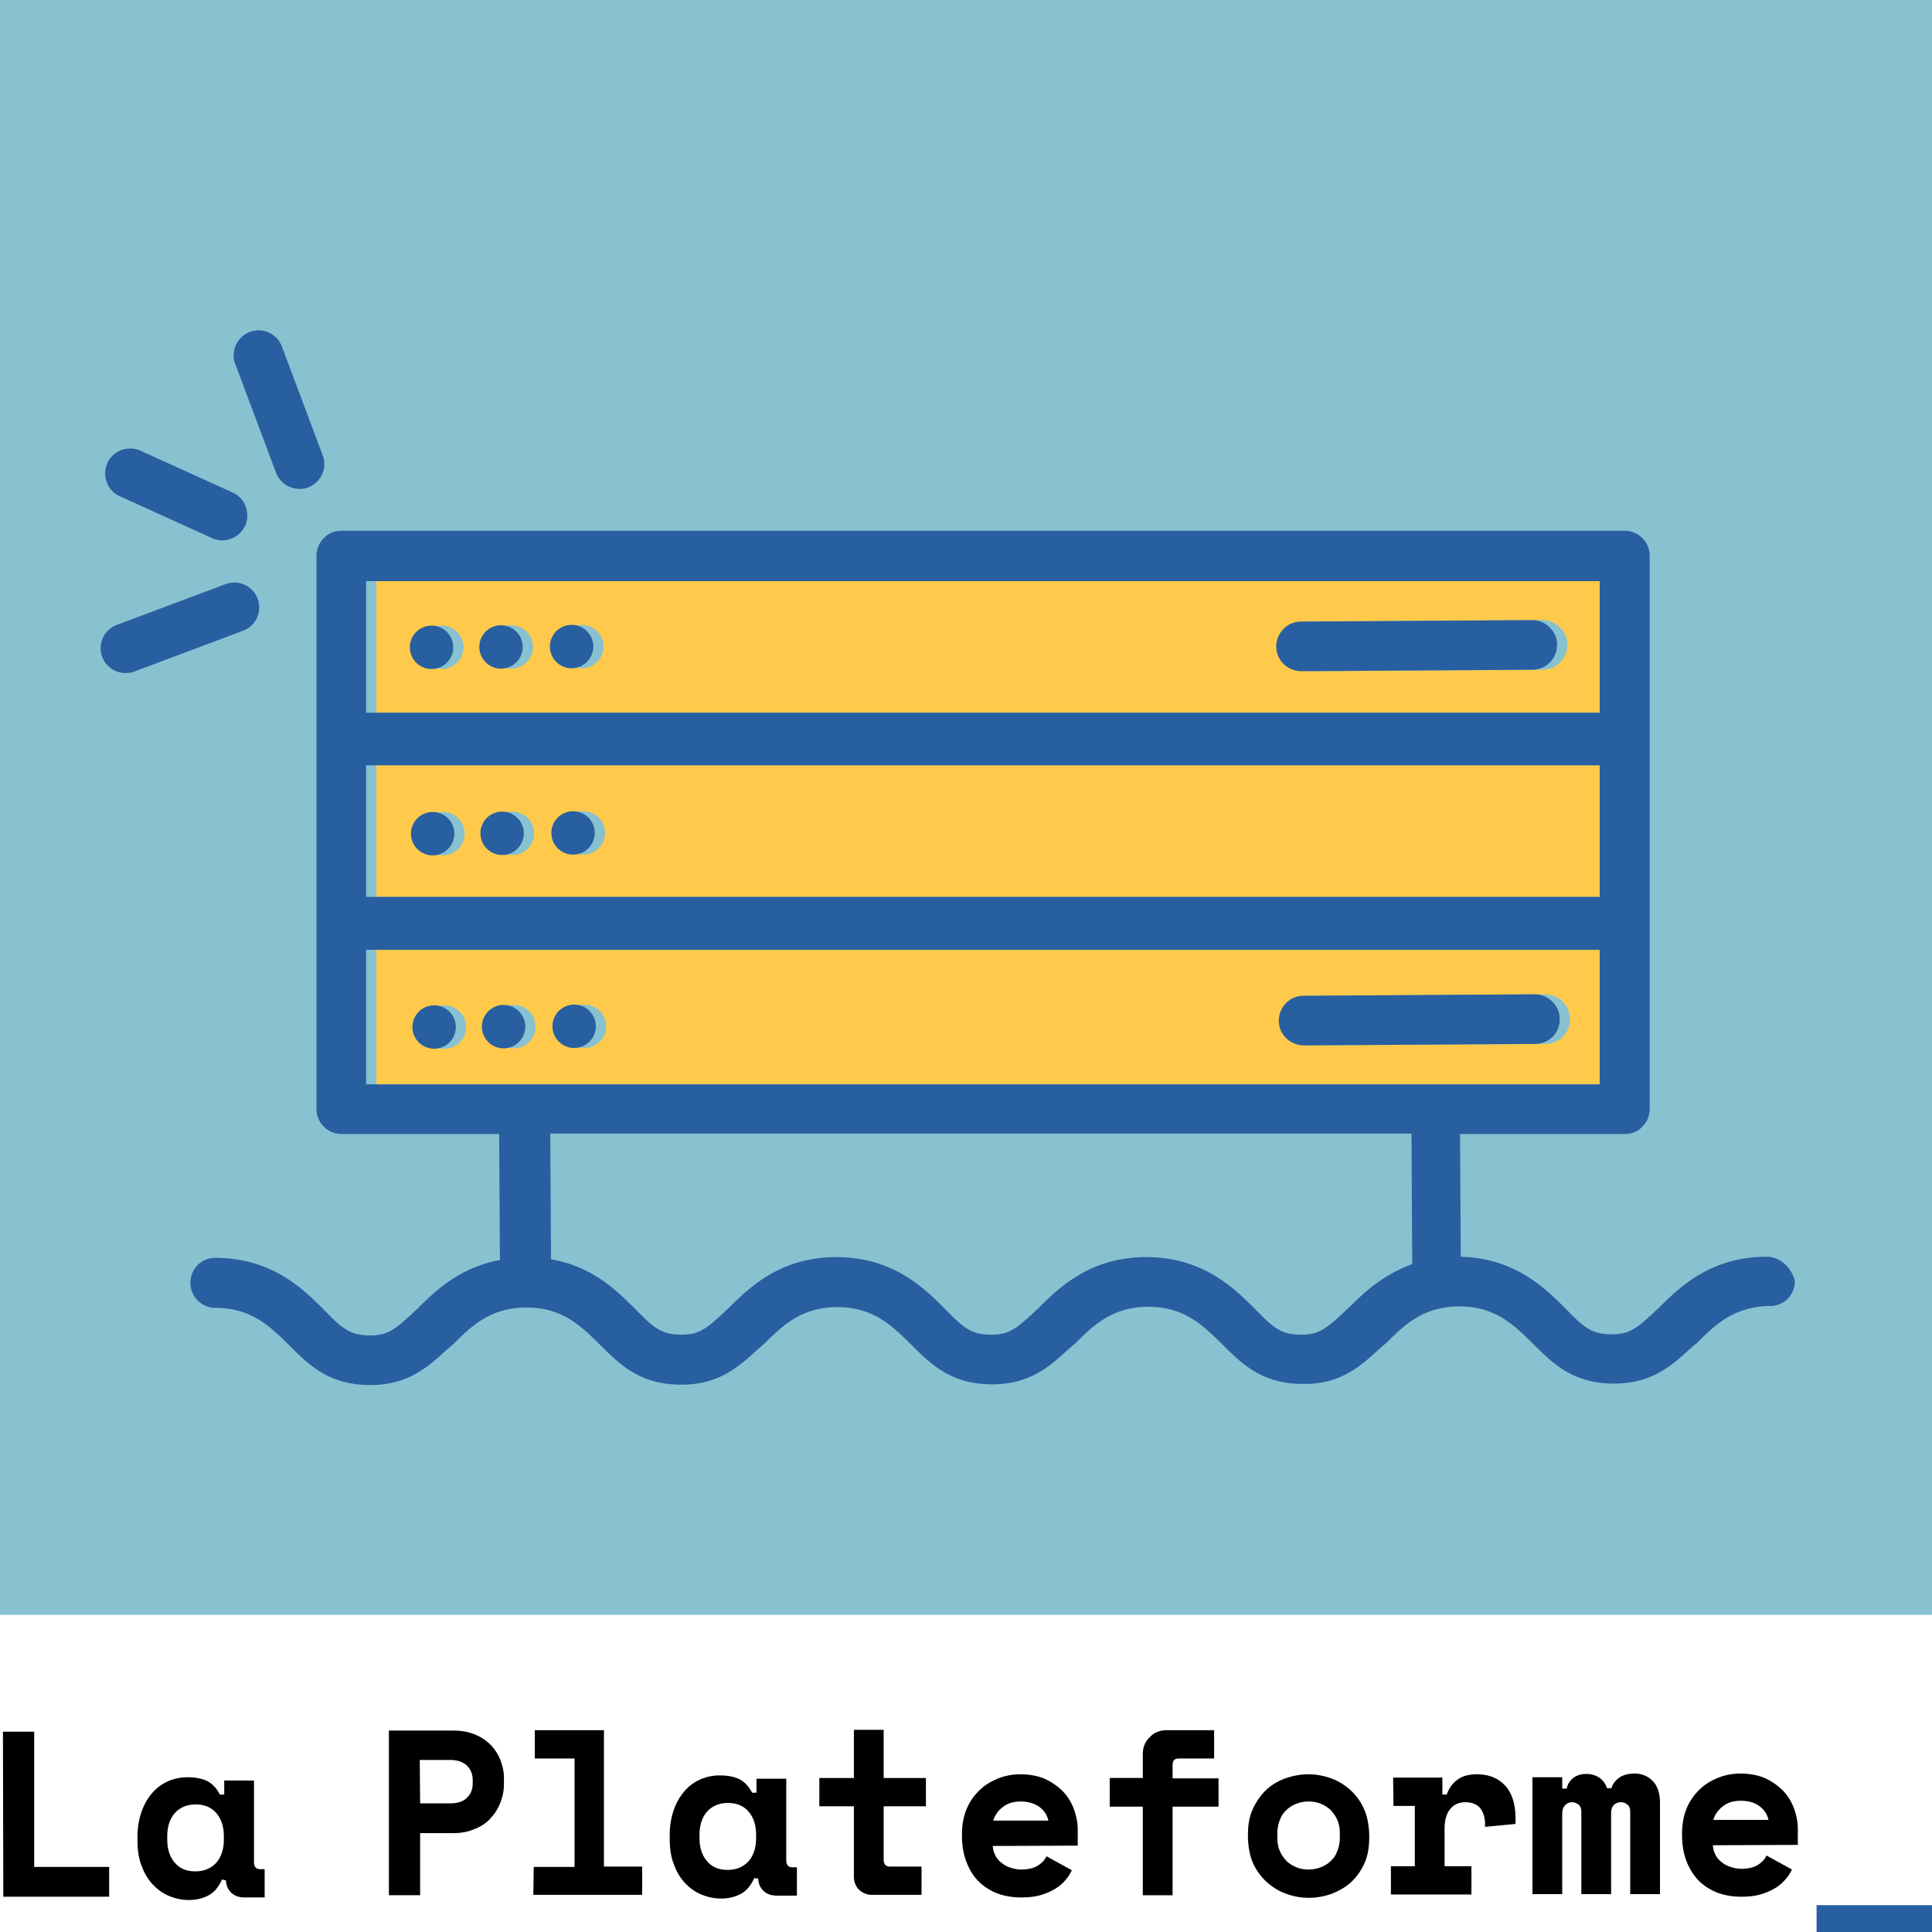
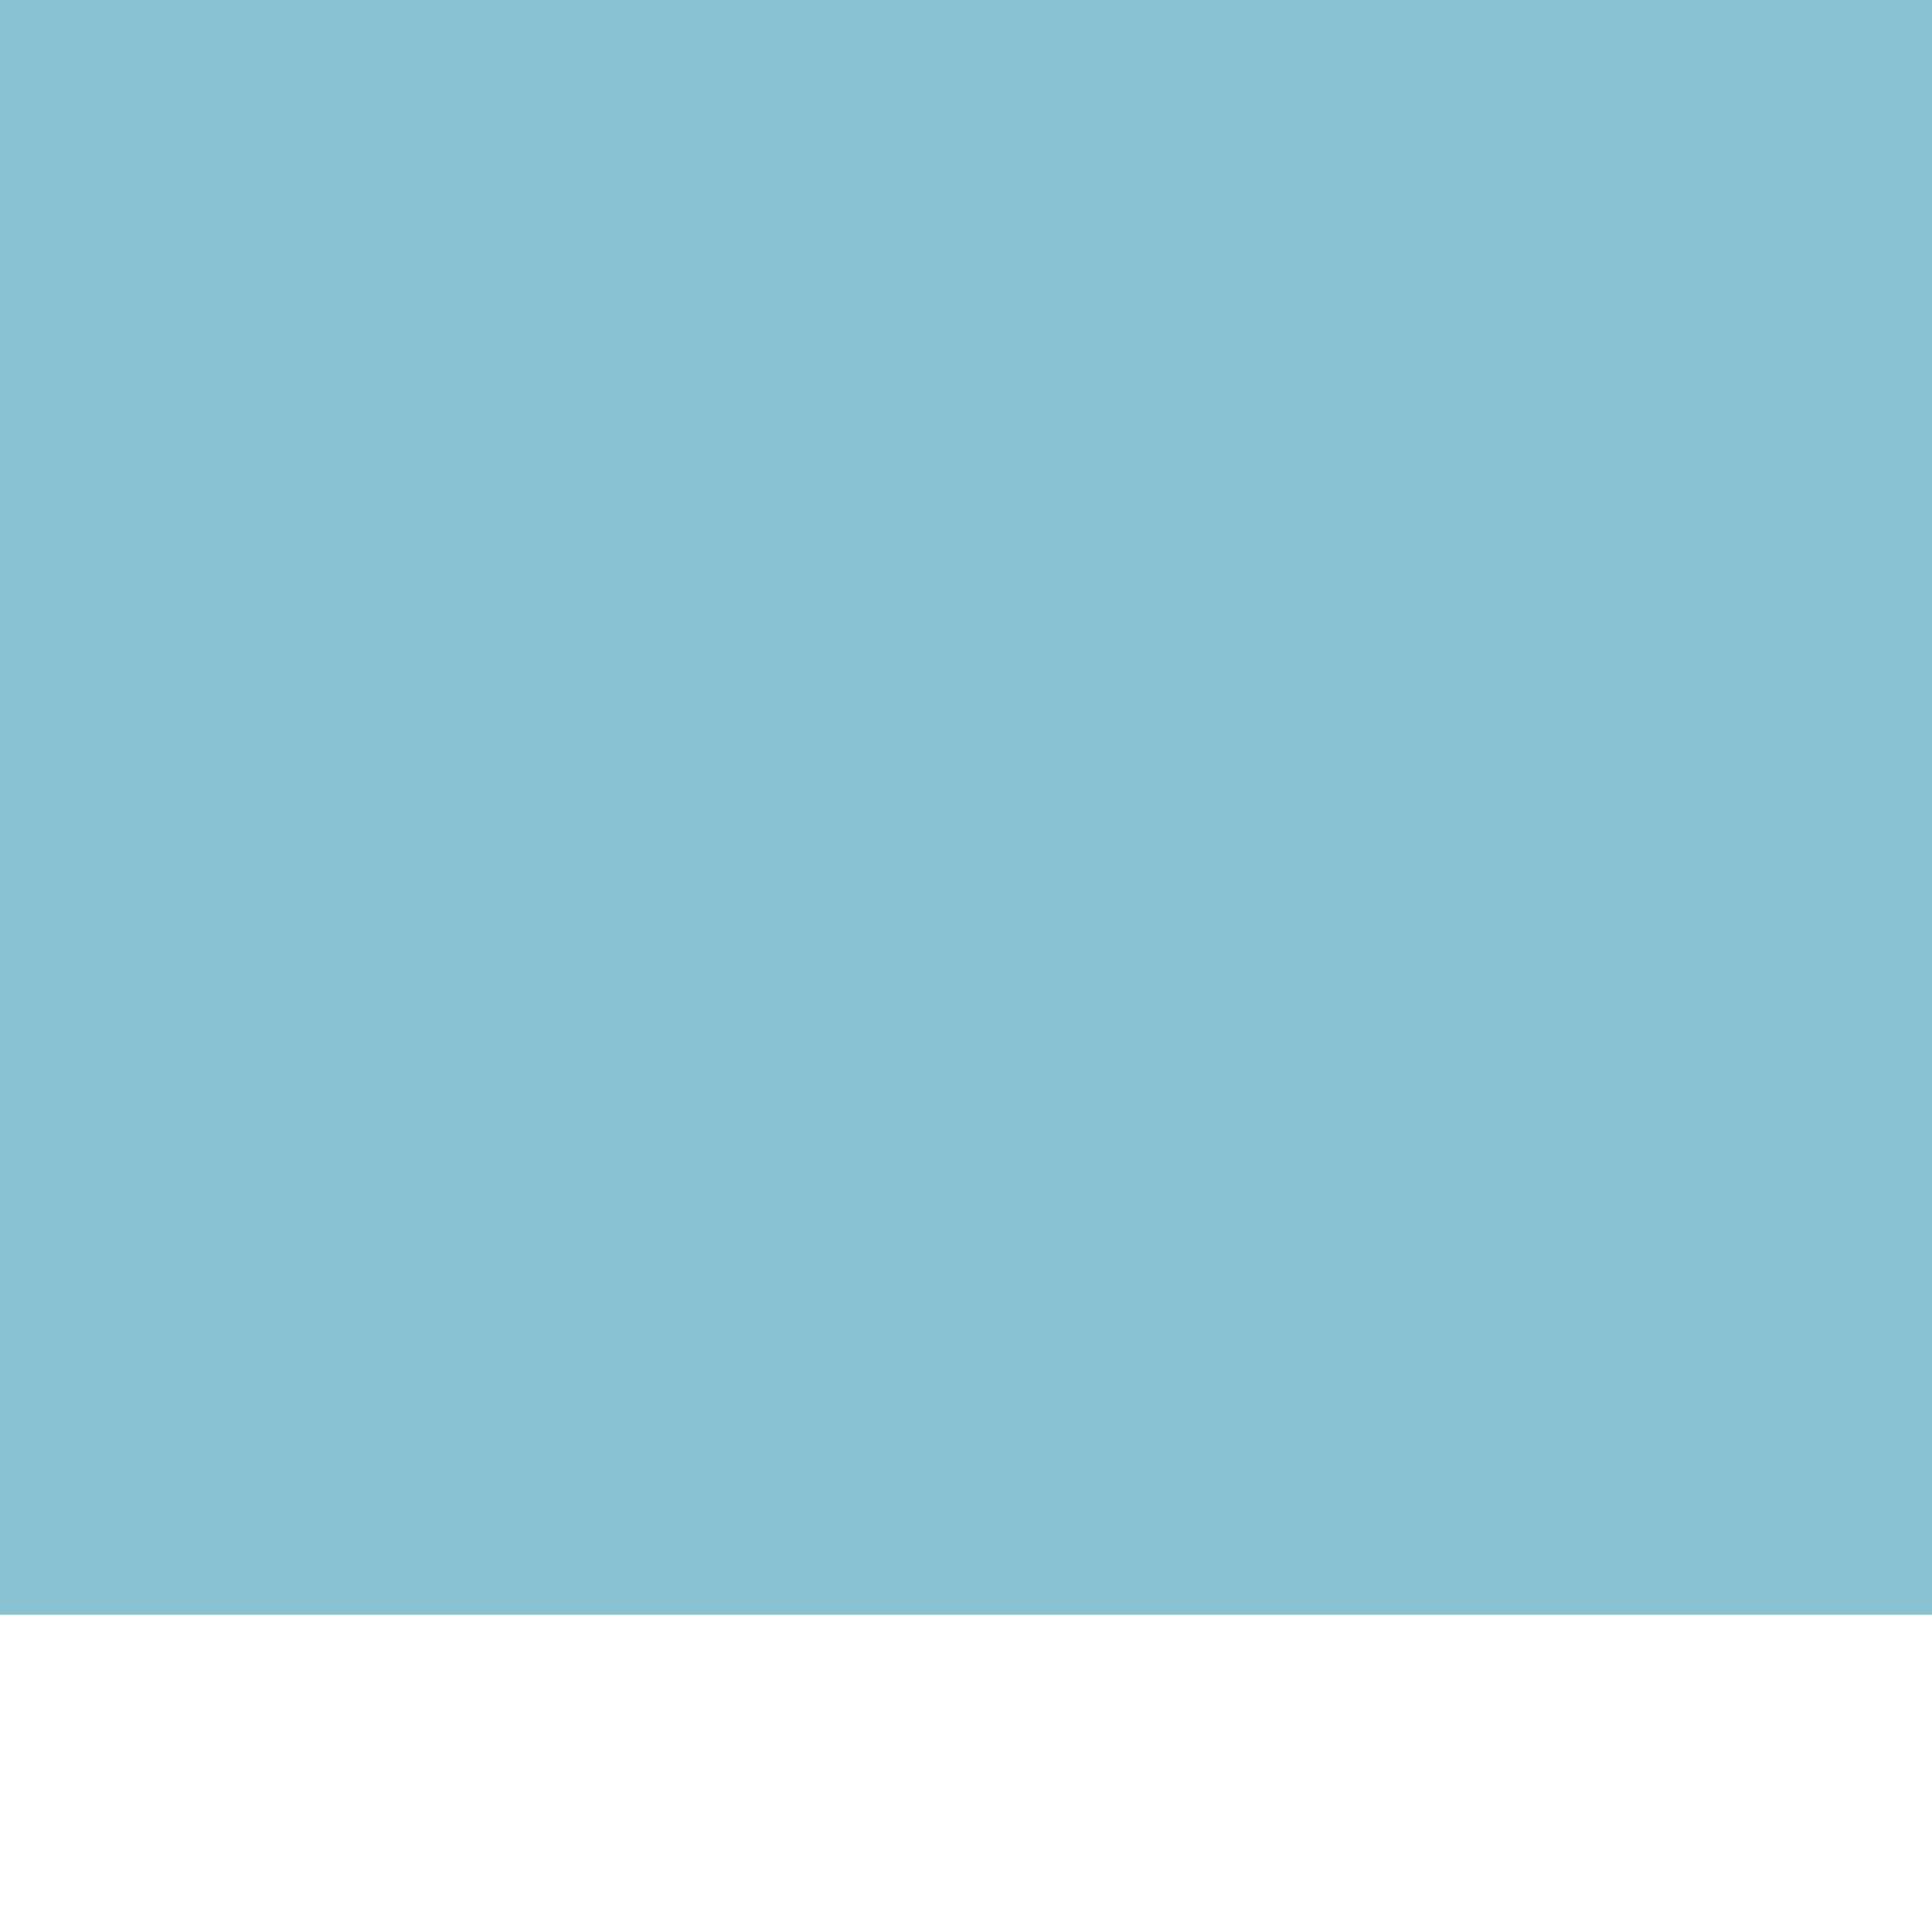
<svg xmlns="http://www.w3.org/2000/svg" viewBox="0 0 600 600">
  <path fill="#88c1d0" d="M0 0h600v501.484H0z" />
-   <path d="M152.511 542.01c-1.37-1.37-2.968-2.512-4.908-3.311-1.94-.8-4.224-1.256-6.85-1.256h-19.977v51.141h9.703v-19.292h10.274c2.626 0 4.91-.456 6.85-1.37 2.055-.799 3.653-1.94 4.908-3.424 1.37-1.484 2.284-3.082 2.968-4.909a15.66 15.66 0 0 0 1.028-5.594v-1.712c0-1.94-.343-3.653-1.028-5.48a14.74 14.74 0 0 0-2.968-4.794zm-5.707 11.757c0 1.94-.571 3.425-1.827 4.566-1.141 1.142-2.854 1.713-5.023 1.713h-9.475l-.114-13.47h9.475c2.17 0 3.881.57 5.137 1.712 1.256 1.255 1.827 2.74 1.827 4.566v.913zm40.753-16.438h-21.461v8.79h12.329v33.675h-12.672l-.114 8.676h33.79v-8.79h-11.872V537.33zm56.621 40.41v-25.342h-9.246v4.338h-1.37c-.914-1.826-2.17-3.196-3.767-4.11-1.599-.798-3.653-1.255-6.279-1.255a15.09 15.09 0 0 0-6.05 1.256 13.828 13.828 0 0 0-4.909 3.653c-1.37 1.598-2.511 3.538-3.31 5.821s-1.256 4.91-1.256 7.763v1.142c0 2.968.342 5.593 1.256 7.876.799 2.283 1.94 4.224 3.424 5.822 1.484 1.598 3.197 2.854 5.137 3.653 1.94.8 3.996 1.256 6.165 1.256 2.397 0 4.452-.57 6.164-1.484 1.827-1.028 3.082-2.626 4.11-4.909l1.255.229c0 1.484.571 2.74 1.598 3.767 1.142 1.027 2.398 1.484 4.11 1.484h6.279v-8.79h-1.37c-1.256 0-1.94-.685-1.94-2.17zm-9.36-6.963c0 3.082-.8 5.48-2.398 7.306-1.598 1.712-3.767 2.626-6.393 2.626-2.74 0-4.794-.8-6.392-2.626-1.598-1.826-2.398-4.224-2.398-7.306v-.913c0-3.082.8-5.48 2.398-7.306 1.598-1.712 3.767-2.626 6.392-2.626 2.626 0 4.795.8 6.393 2.626 1.598 1.827 2.397 4.224 2.397 7.306v.913zm39.611-33.561h-9.246v14.954h-10.73v8.79h10.73v21.804c0 1.712.57 3.082 1.598 4.11 1.141 1.027 2.397 1.597 4.11 1.597h15.296v-8.79h-9.817c-1.256 0-1.94-.685-1.94-2.169V560.96h13.127v-8.79H274.43v-14.954zm56.05 19.52c-1.484-1.598-3.31-2.968-5.593-4.11-2.17-1.027-4.909-1.598-7.991-1.598-2.511 0-4.909.457-7.078 1.37-2.283.914-4.223 2.17-5.822 3.767-1.598 1.599-2.968 3.54-3.88 5.822-.914 2.283-1.37 4.909-1.37 7.649v.456c0 2.968.456 5.708 1.37 8.105.912 2.398 2.168 4.452 3.766 6.05 1.598 1.599 3.54 2.854 5.822 3.768 2.17.799 4.68 1.255 7.42 1.255 2.398 0 4.452-.228 6.279-.799 1.826-.57 3.31-1.255 4.566-2.054 1.256-.8 2.283-1.713 3.082-2.74.8-.913 1.37-1.94 1.827-2.854L325 576.484c-.57 1.142-1.37 2.055-2.626 2.854-1.255.799-2.968 1.256-5.25 1.256-1.142 0-2.284-.229-3.311-.571-1.028-.343-1.94-.8-2.74-1.484a6.29 6.29 0 0 1-1.94-2.283c-.457-.914-.8-1.94-.8-2.968l26.37-.114v-4.909c0-1.94-.342-3.881-1.027-5.936a16.177 16.177 0 0 0-3.197-5.594zm-22.031 8.676a8.21 8.21 0 0 1 2.853-4.11c1.484-1.255 3.425-1.826 5.708-1.826s4.224.57 5.822 1.712c1.484 1.142 2.397 2.512 2.74 4.224h-17.123zm55.707-17.123c0-1.484.571-2.17 1.94-2.17h10.96v-8.79h-14.726c-2.055 0-3.881.686-5.251 2.17-1.484 1.37-2.17 3.196-2.17 5.25v7.42h-10.273v8.905h10.274v27.511h9.246v-27.51h14.27v-8.79h-14.27v-3.996zm55.251 7.648c-1.826-1.598-3.767-2.854-6.05-3.653a20.494 20.494 0 0 0-7.077-1.256c-2.398 0-4.795.457-7.078 1.256a17.187 17.187 0 0 0-6.05 3.653 19.73 19.73 0 0 0-4.11 5.936c-1.027 2.283-1.484 4.909-1.484 7.877v.913c.114 2.968.57 5.708 1.598 7.991 1.028 2.283 2.512 4.224 4.224 5.822 1.827 1.598 3.767 2.854 6.05 3.653a20.496 20.496 0 0 0 7.078 1.256c2.397 0 4.794-.457 7.078-1.256 2.283-.913 4.337-2.055 6.05-3.653 1.712-1.598 3.082-3.539 4.11-5.822 1.027-2.283 1.483-5.023 1.483-7.99v-.914c-.114-2.968-.57-5.594-1.598-7.877-1.027-2.397-2.511-4.338-4.224-5.936zm-3.31 14.84c0 1.598-.343 2.968-.8 4.11-.456 1.256-1.14 2.283-2.054 3.082-.913.913-1.94 1.484-3.082 1.94-1.256.457-2.397.686-3.767.686s-2.626-.229-3.767-.685c-1.142-.457-2.17-1.142-3.083-1.94-.799-.914-1.598-1.942-2.054-3.083-.571-1.256-.8-2.626-.8-4.11v-1.484c0-1.598.343-2.968.8-4.11.456-1.255 1.141-2.282 2.054-3.081.914-.914 1.941-1.484 3.083-1.941 1.255-.457 2.397-.685 3.767-.685s2.625.228 3.767.685c1.141.457 2.169 1.141 3.082 1.94.8.914 1.598 1.941 2.055 3.083.57 1.255.799 2.625.799 4.11v1.483zm42.58-19.749c-2.397 0-4.338.457-5.936 1.599-1.598 1.141-2.74 2.625-3.425 4.68h-1.37v-5.251h-15.297l.115 8.79h6.62v18.721h-7.42v8.79h25v-8.79h-8.333v-11.644c0-2.625.571-4.68 1.713-6.05 1.141-1.484 2.74-2.169 4.794-2.169s3.539.685 4.566 1.827c.914 1.255 1.484 2.853 1.484 4.794v1.028l9.475-.914v-1.598c0-4.68-1.141-8.105-3.31-10.388-2.17-2.283-5.023-3.425-8.676-3.425zm54.68 2.17c-1.484-1.599-3.425-2.398-5.822-2.398-1.94 0-3.425.457-4.68 1.256-1.142.913-2.055 1.94-2.397 3.31h-1.37c-.457-1.256-1.142-2.397-2.283-3.196-1.142-.8-2.512-1.256-4.11-1.256-1.712 0-3.082.457-4.11 1.256-1.141.913-1.712 1.94-2.054 3.31h-1.37v-3.538h-9.247v36.3h9.247v-25c0-1.14.342-2.054.913-2.625.57-.57 1.256-.913 2.169-.913.8 0 1.484.343 2.055.8s.799 1.255.799 2.282v25.457h9.246v-25c0-1.142.229-2.055.8-2.626.57-.57 1.255-.913 2.283-.913.913 0 1.484.343 2.054.8.571.456.8 1.255.8 2.282v25.457h9.246v-28.31c0-2.854-.685-5.138-2.169-6.736zm44.977 14.84c0-1.941-.342-3.882-1.027-5.936a16.177 16.177 0 0 0-3.196-5.594c-1.484-1.598-3.31-2.968-5.594-4.11-2.169-1.027-4.909-1.598-7.99-1.598-2.512 0-4.91.457-7.078 1.37-2.284.913-4.224 2.169-5.822 3.767-1.598 1.598-2.968 3.539-3.882 5.822-.913 2.283-1.37 4.909-1.37 7.648v.457c0 2.968.457 5.708 1.37 8.105a18.114 18.114 0 0 0 3.768 6.05c1.598 1.598 3.538 2.854 5.821 3.767 2.17.8 4.68 1.256 7.42 1.256 2.398 0 4.453-.228 6.279-.8 1.827-.57 3.31-1.255 4.566-2.054 1.256-.799 2.283-1.826 3.082-2.74.8-.913 1.37-1.94 1.827-2.853l-7.877-4.338c-.57 1.141-1.37 2.054-2.625 2.854-1.256.799-2.968 1.255-5.251 1.255-1.142 0-2.284-.228-3.311-.57-1.027-.343-1.94-.8-2.74-1.485-.799-.57-1.484-1.37-1.94-2.283s-.8-1.94-.8-2.968l26.37-.114v-4.908zm-26.255-2.854a8.209 8.209 0 0 1 2.853-4.11c1.484-1.256 3.425-1.826 5.708-1.826 2.398 0 4.338.57 5.822 1.712 1.484 1.141 2.397 2.511 2.74 4.224h-17.123zM10.616 537.785H.913l.114 51.256h32.877v-9.247H10.616v-42.009zm68.265 40.526v-25.343h-9.246v4.338h-1.37c-.913-1.827-2.17-3.196-3.767-4.11-1.598-.799-3.653-1.255-6.279-1.255-2.169 0-4.224.456-6.05 1.255a13.827 13.827 0 0 0-4.909 3.653c-1.37 1.598-2.511 3.54-3.31 5.822-.8 2.283-1.256 4.909-1.256 7.763v1.141c0 2.854.343 5.48 1.256 7.763.799 2.283 1.94 4.224 3.424 5.822 1.484 1.598 3.197 2.854 5.137 3.653 1.941.799 3.996 1.255 6.165 1.255 2.397 0 4.452-.57 6.164-1.484 1.827-1.027 3.082-2.625 4.11-4.908l1.255.342c0 1.484.571 2.74 1.599 3.767 1.141 1.028 2.397 1.484 4.11 1.484h6.278v-8.79h-1.37c-1.256 0-1.94-.685-1.94-2.168zm-9.36-7.078c0 3.082-.8 5.48-2.398 7.306-1.598 1.712-3.767 2.625-6.392 2.625-2.74 0-4.795-.799-6.393-2.625-1.598-1.827-2.397-4.224-2.397-7.306v-.913c0-3.083.799-5.48 2.397-7.306 1.598-1.713 3.767-2.626 6.393-2.626s4.794.8 6.392 2.626c1.598 1.826 2.398 4.223 2.398 7.306v.913z" />
-   <path d="M174.087 352.055l.228 39.04c12.9 2.17 20.662 9.932 26.142 15.412 5.593 5.707 7.99 7.99 14.383 7.99h.114c5.366 0 7.649-1.94 12.786-6.62.456-.457 1.027-1.028 1.598-1.484 6.393-6.393 15.982-15.868 33.333-15.982h.228c17.695 0 27.398 9.703 33.79 16.096 5.594 5.707 7.991 7.99 14.384 7.99h.114c5.366 0 7.649-1.94 12.786-6.62.456-.457 1.027-1.028 1.598-1.484 6.392-6.393 15.981-15.868 33.333-15.982h.228c17.694 0 27.398 9.703 33.79 16.096 5.594 5.708 7.991 7.99 14.384 7.99h.114c5.365 0 7.648-1.94 12.785-6.62.457-.457 1.028-1.028 1.599-1.484 4.452-4.452 10.388-10.274 19.977-13.813l-.229-40.525H174.087z" fill="none" />
-   <path d="M116.895 180.48v40.867H500v-40.868H116.895zm20.32 27.283a6.735 6.735 0 1 1 0-13.47 6.735 6.735 0 0 1 0 13.47zm21.575-.115a6.735 6.735 0 1 1 0-13.47 6.735 6.735 0 0 1 0 13.47zm21.918-.114a6.735 6.735 0 1 1 0-13.47 6.735 6.735 0 0 1 0 13.47zm298.402.457l-71.804.456c-4.224 0-7.763-3.424-7.763-7.648s3.425-7.763 7.649-7.763l71.803-.456c4.224 0 7.763 3.425 7.763 7.648 0 4.224-3.31 7.763-7.648 7.763zm-362.215 70.548H500V237.67H116.895v40.868zm64.27-26.598a6.735 6.735 0 1 1 0 13.47 6.735 6.735 0 0 1 0-13.47zm-22.033.114a6.735 6.735 0 1 1 0 13.47 6.735 6.735 0 0 1 0-13.47zm-21.575.114a6.735 6.735 0 1 1 0 13.47 6.735 6.735 0 0 1 0-13.47zm-20.662 84.589H500v-41.78H116.895v41.78zm291.096-27.511l71.804-.457c4.223 0 7.762 3.425 7.762 7.648.114 4.338-3.31 7.763-7.648 7.763l-71.804.456c-4.224 0-7.763-3.424-7.763-7.648s3.425-7.762 7.649-7.762zm-226.484 2.74a6.735 6.735 0 1 1 0 13.47 6.735 6.735 0 0 1 0-13.47zm-21.918.113a6.735 6.735 0 1 1 0 13.47 6.735 6.735 0 0 1 0-13.47zm-21.575.115a6.735 6.735 0 1 1 0 13.47 6.735 6.735 0 0 1 0-13.47z" fill="#ffca4b" />
-   <path d="M80.023 185.959c-1.484-3.996-5.936-6.05-9.932-4.566l-33.79 12.67c-3.995 1.485-6.05 5.937-4.566 9.932 1.142 3.083 4.11 5.023 7.306 5.023.913 0 1.827-.114 2.626-.456l33.79-12.672c3.995-1.484 6.05-5.936 4.566-9.931zm-42.808-31.85l28.653 13.014a8.059 8.059 0 0 0 3.196.685c2.968 0 5.708-1.712 7.078-4.566 1.712-3.881 0-8.562-3.882-10.274l-28.653-13.014c-3.881-1.712-8.561 0-10.274 3.882-1.712 3.88 0 8.561 3.882 10.274zm48.516-7.305c1.141 3.082 4.11 5.022 7.305 5.022.914 0 1.827-.114 2.626-.456 3.996-1.484 6.05-5.936 4.566-9.932l-12.671-33.79c-1.484-3.995-5.936-6.05-9.931-4.566-3.996 1.484-6.05 5.936-4.567 9.932l12.672 33.79zm478.424 444.863V600H600v-8.333h-35.845zm-15.525-201.37h-.228c-17.352.114-26.94 9.589-33.334 15.982-.57.456-1.141 1.027-1.598 1.484-5.137 4.68-7.42 6.62-12.9 6.62-6.392 0-8.79-2.283-14.383-7.99-6.278-6.279-15.64-15.64-32.534-16.096l-.228-38.128h51.255c2.055 0 3.996-.8 5.366-2.283a7.688 7.688 0 0 0 2.283-5.48V230.023v-57.42c0-4.224-3.425-7.763-7.763-7.763h-398.63c-2.055 0-3.995.8-5.365 2.283a7.688 7.688 0 0 0-2.283 5.48v171.803c0 4.224 3.424 7.763 7.762 7.763h48.973l.228 39.155c-12.671 2.283-20.434 9.932-25.799 15.297-.57.457-1.142 1.027-1.598 1.484-5.137 4.68-7.42 6.62-12.785 6.62h-.115c-6.392 0-8.79-2.282-14.383-7.99-6.393-6.393-16.096-16.096-33.79-16.096-4.224 0-7.649 3.425-7.649 7.763 0 4.223 3.425 7.762 7.763 7.762 11.301 0 17.123 5.936 22.831 11.53 6.393 6.393 12.557 12.443 25.343 12.443 11.643 0 17.922-5.708 23.401-10.73.571-.457 1.142-1.028 1.713-1.485.114-.114.228-.228.342-.228 5.708-5.708 11.53-11.53 22.717-11.644h.228c11.302 0 17.124 5.936 22.831 11.53 6.393 6.392 12.557 12.443 25.343 12.443 11.644 0 17.922-5.708 23.402-10.73.57-.458 1.141-1.028 1.712-1.485.114-.114.228-.228.342-.228 5.708-5.708 11.53-11.53 22.717-11.644h.229c11.301 0 17.123 5.936 22.83 11.53 6.393 6.392 12.558 12.443 25.343 12.443 11.644 0 17.923-5.708 23.402-10.731.57-.457 1.142-1.027 1.712-1.484.114-.114.229-.228.343-.228 5.708-5.708 11.53-11.53 22.717-11.644h.228c11.301 0 17.123 5.936 22.831 11.53 6.393 6.392 12.557 12.442 25.343 12.442 11.643.115 17.922-5.707 23.401-10.73.571-.457 1.142-1.028 1.713-1.484.114-.114.228-.229.342-.229 5.708-5.707 11.53-11.53 22.717-11.643h.228c11.302 0 17.124 5.936 22.831 11.53 6.393 6.392 12.557 12.442 25.343 12.442h.228c11.53-.114 17.694-5.708 23.174-10.73.57-.457 1.141-1.028 1.712-1.484.114-.115.228-.229.342-.229 5.708-5.707 11.644-11.53 22.832-11.644 4.337 0 7.762-3.424 7.762-7.762-1.027-4.11-4.452-7.534-8.79-7.534zM113.7 180.479h383.105v40.868H113.699v-40.868zm0 57.192h383.105v40.868H113.699V237.67zm304.908 168.722c-.57.456-1.141 1.027-1.598 1.484-5.137 4.68-7.42 6.62-12.785 6.62h-.114c-6.393 0-8.79-2.282-14.384-7.99-6.393-6.393-16.096-16.096-33.79-16.096h-.228c-17.352.114-26.94 9.589-33.334 15.982-.57.456-1.141 1.027-1.598 1.484-5.137 4.68-7.42 6.62-12.785 6.62h-.114c-6.393 0-8.79-2.283-14.384-7.99-6.393-6.393-16.096-16.096-33.79-16.096h-.228c-17.352.114-26.94 9.589-33.334 15.982-.57.456-1.141 1.027-1.598 1.484-5.137 4.68-7.42 6.62-12.785 6.62h-.114c-6.393 0-8.79-2.283-14.384-7.99-5.48-5.48-13.242-13.242-26.141-15.411l-.229-39.041h267.466l.228 40.525c-9.589 3.539-15.525 9.36-19.977 13.813zM113.7 336.758v-41.78h383.105v41.78H113.699zm42.237-84.703a6.735 6.735 0 1 0 0 13.47 6.735 6.735 0 0 0 0-13.47zm22.374 59.931a6.735 6.735 0 1 0 0 13.47 6.735 6.735 0 0 0 0-13.47zm-.342-60.045a6.735 6.735 0 1 0 0 13.47 6.735 6.735 0 0 0 0-13.47zm298.63 56.849l-71.804.457c-4.223 0-7.648 3.538-7.648 7.762s3.539 7.648 7.763 7.648l71.803-.456c4.338 0 7.763-3.425 7.649-7.763 0-4.223-3.54-7.648-7.763-7.648zm-341.78 3.425a6.735 6.735 0 1 0 0 13.47 6.735 6.735 0 0 0 0-13.47zm21.575-.115a6.735 6.735 0 1 0 0 13.47 6.735 6.735 0 0 0 0-13.47zm21.118-118.036a6.735 6.735 0 1 0 0 13.47 6.735 6.735 0 0 0 0-13.47zm-43.15 58.105a6.735 6.735 0 1 0 0 13.47 6.735 6.735 0 0 0 0-13.47zm341.438-59.59l-71.804.457c-4.223 0-7.648 3.54-7.648 7.763 0 4.224 3.539 7.648 7.763 7.648l71.803-.456c4.338 0 7.649-3.539 7.649-7.763 0-4.223-3.54-7.648-7.763-7.648zm-320.205 1.6a6.735 6.735 0 1 0 0 13.47 6.735 6.735 0 0 0 0-13.47zm-21.576.113a6.735 6.735 0 1 0 0 13.47 6.735 6.735 0 0 0 0-13.47z" fill="#275fa0" />
</svg>